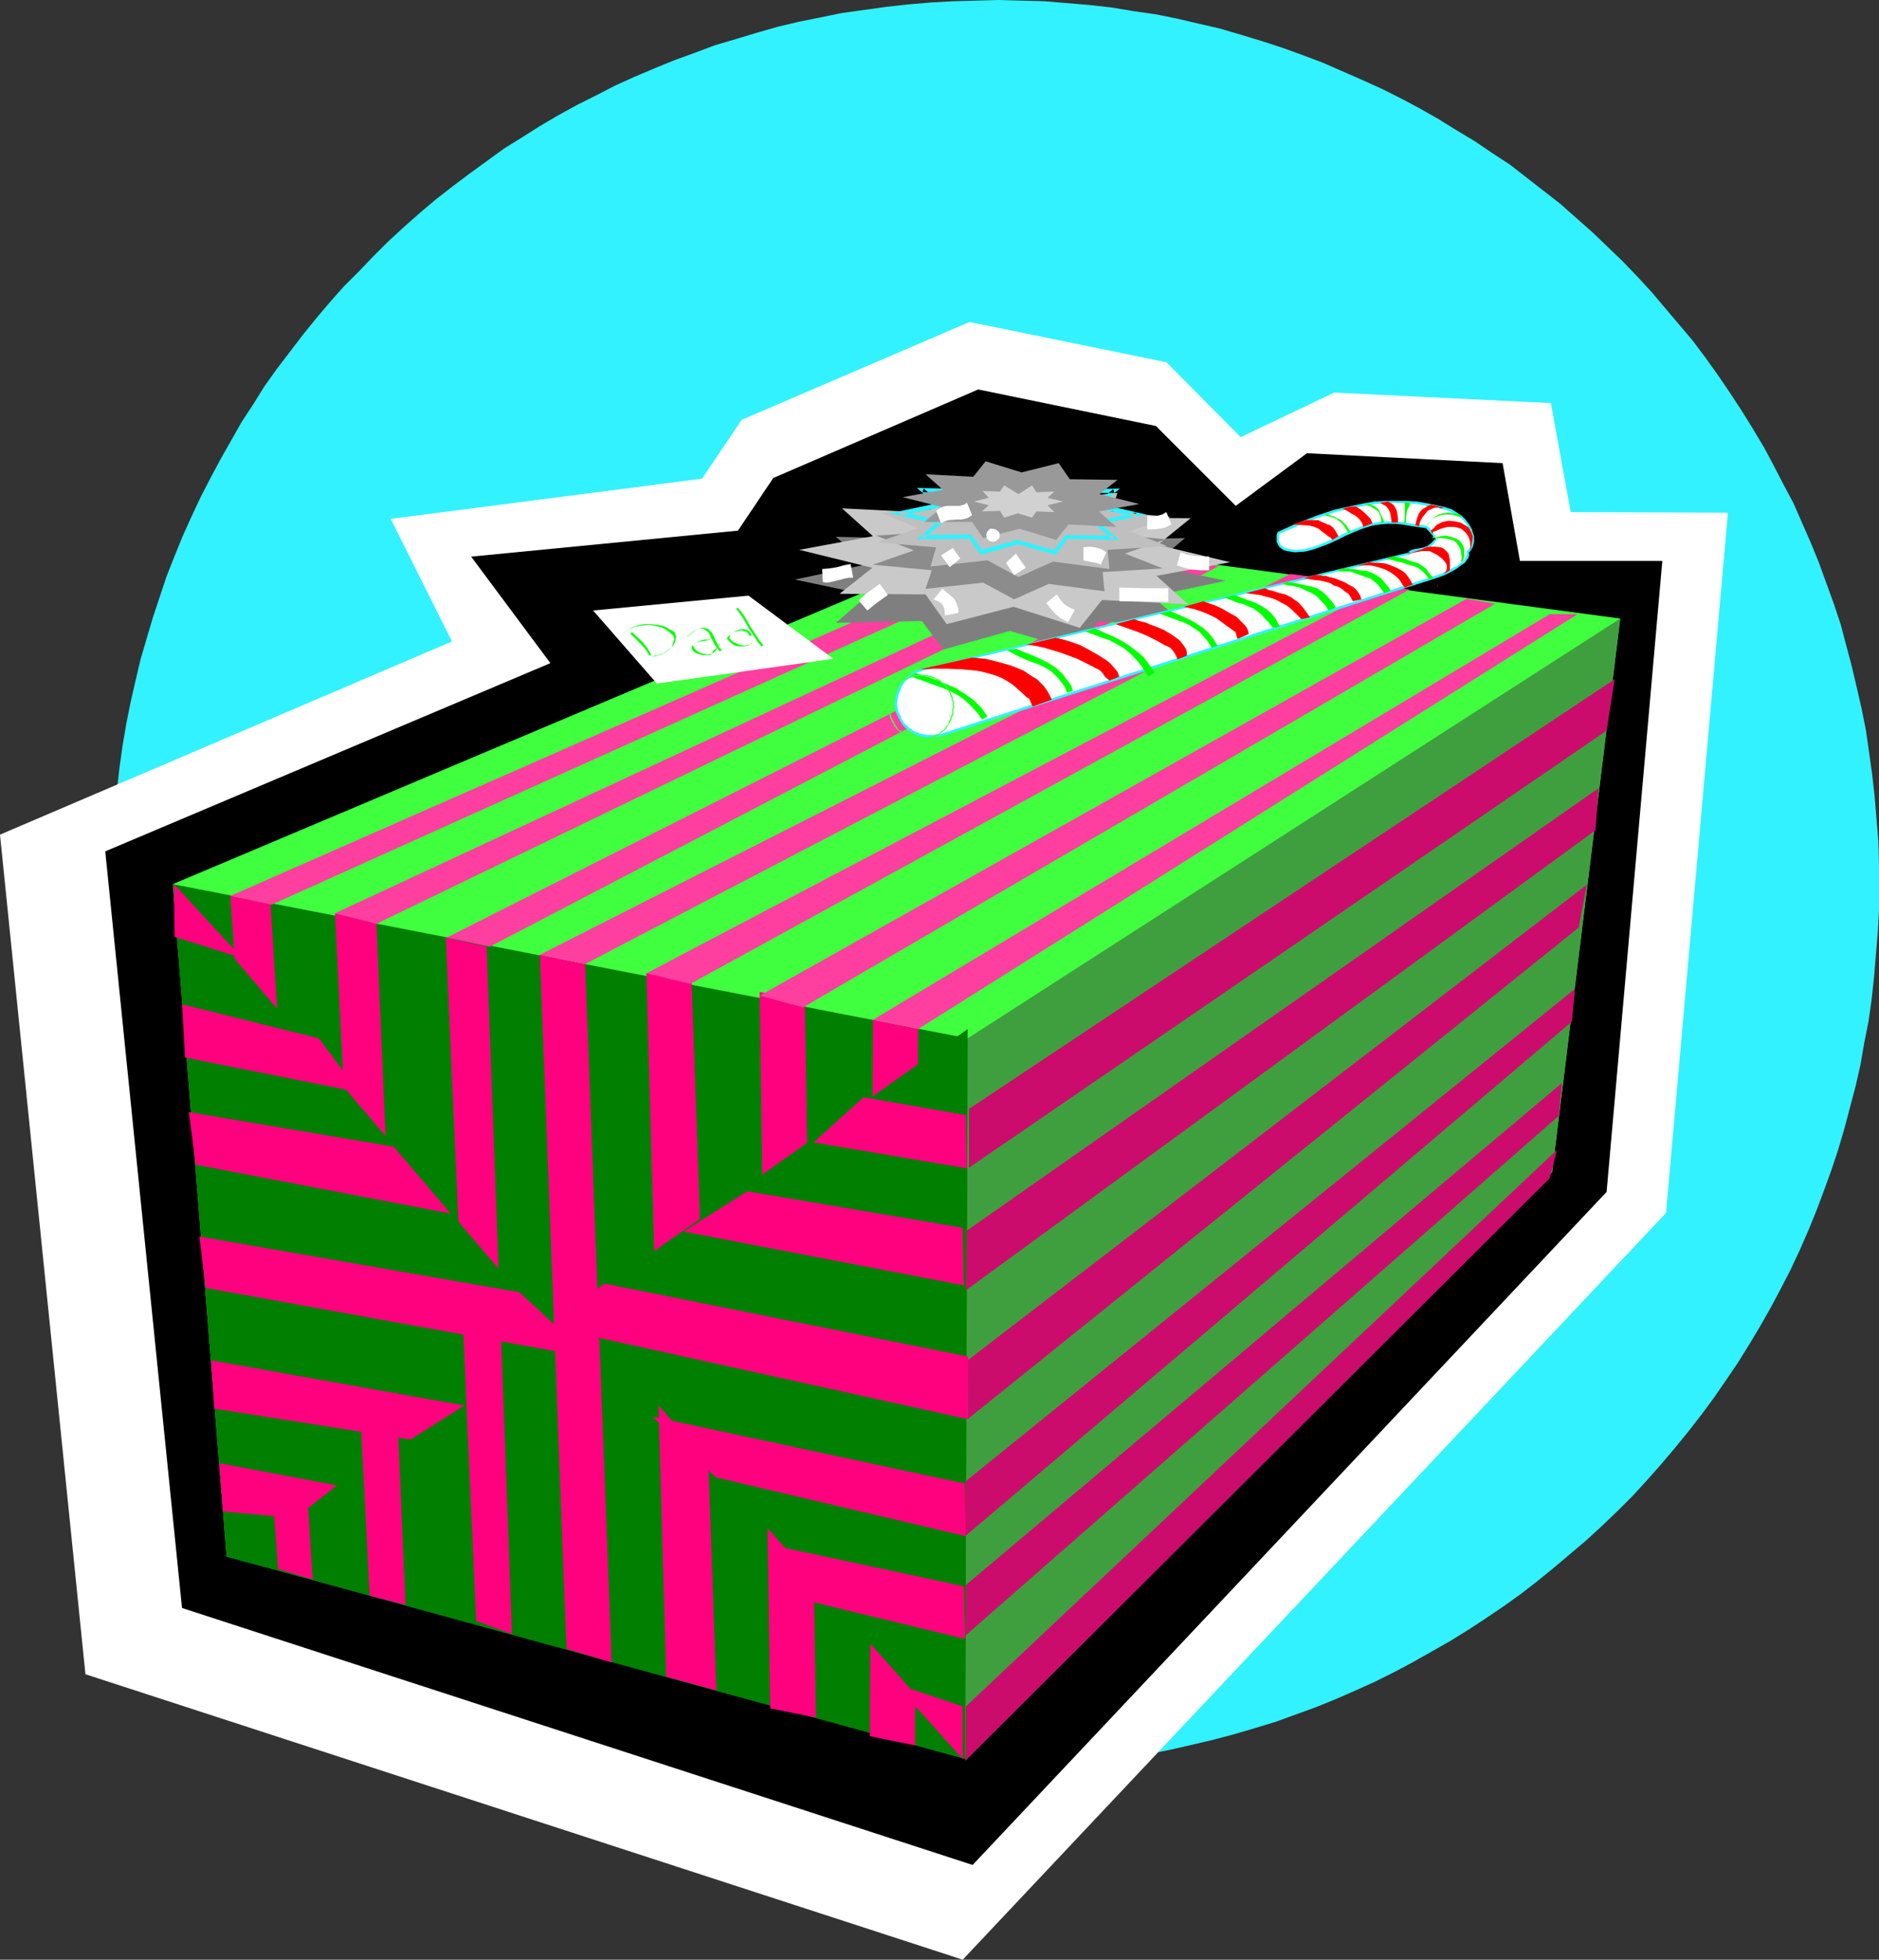
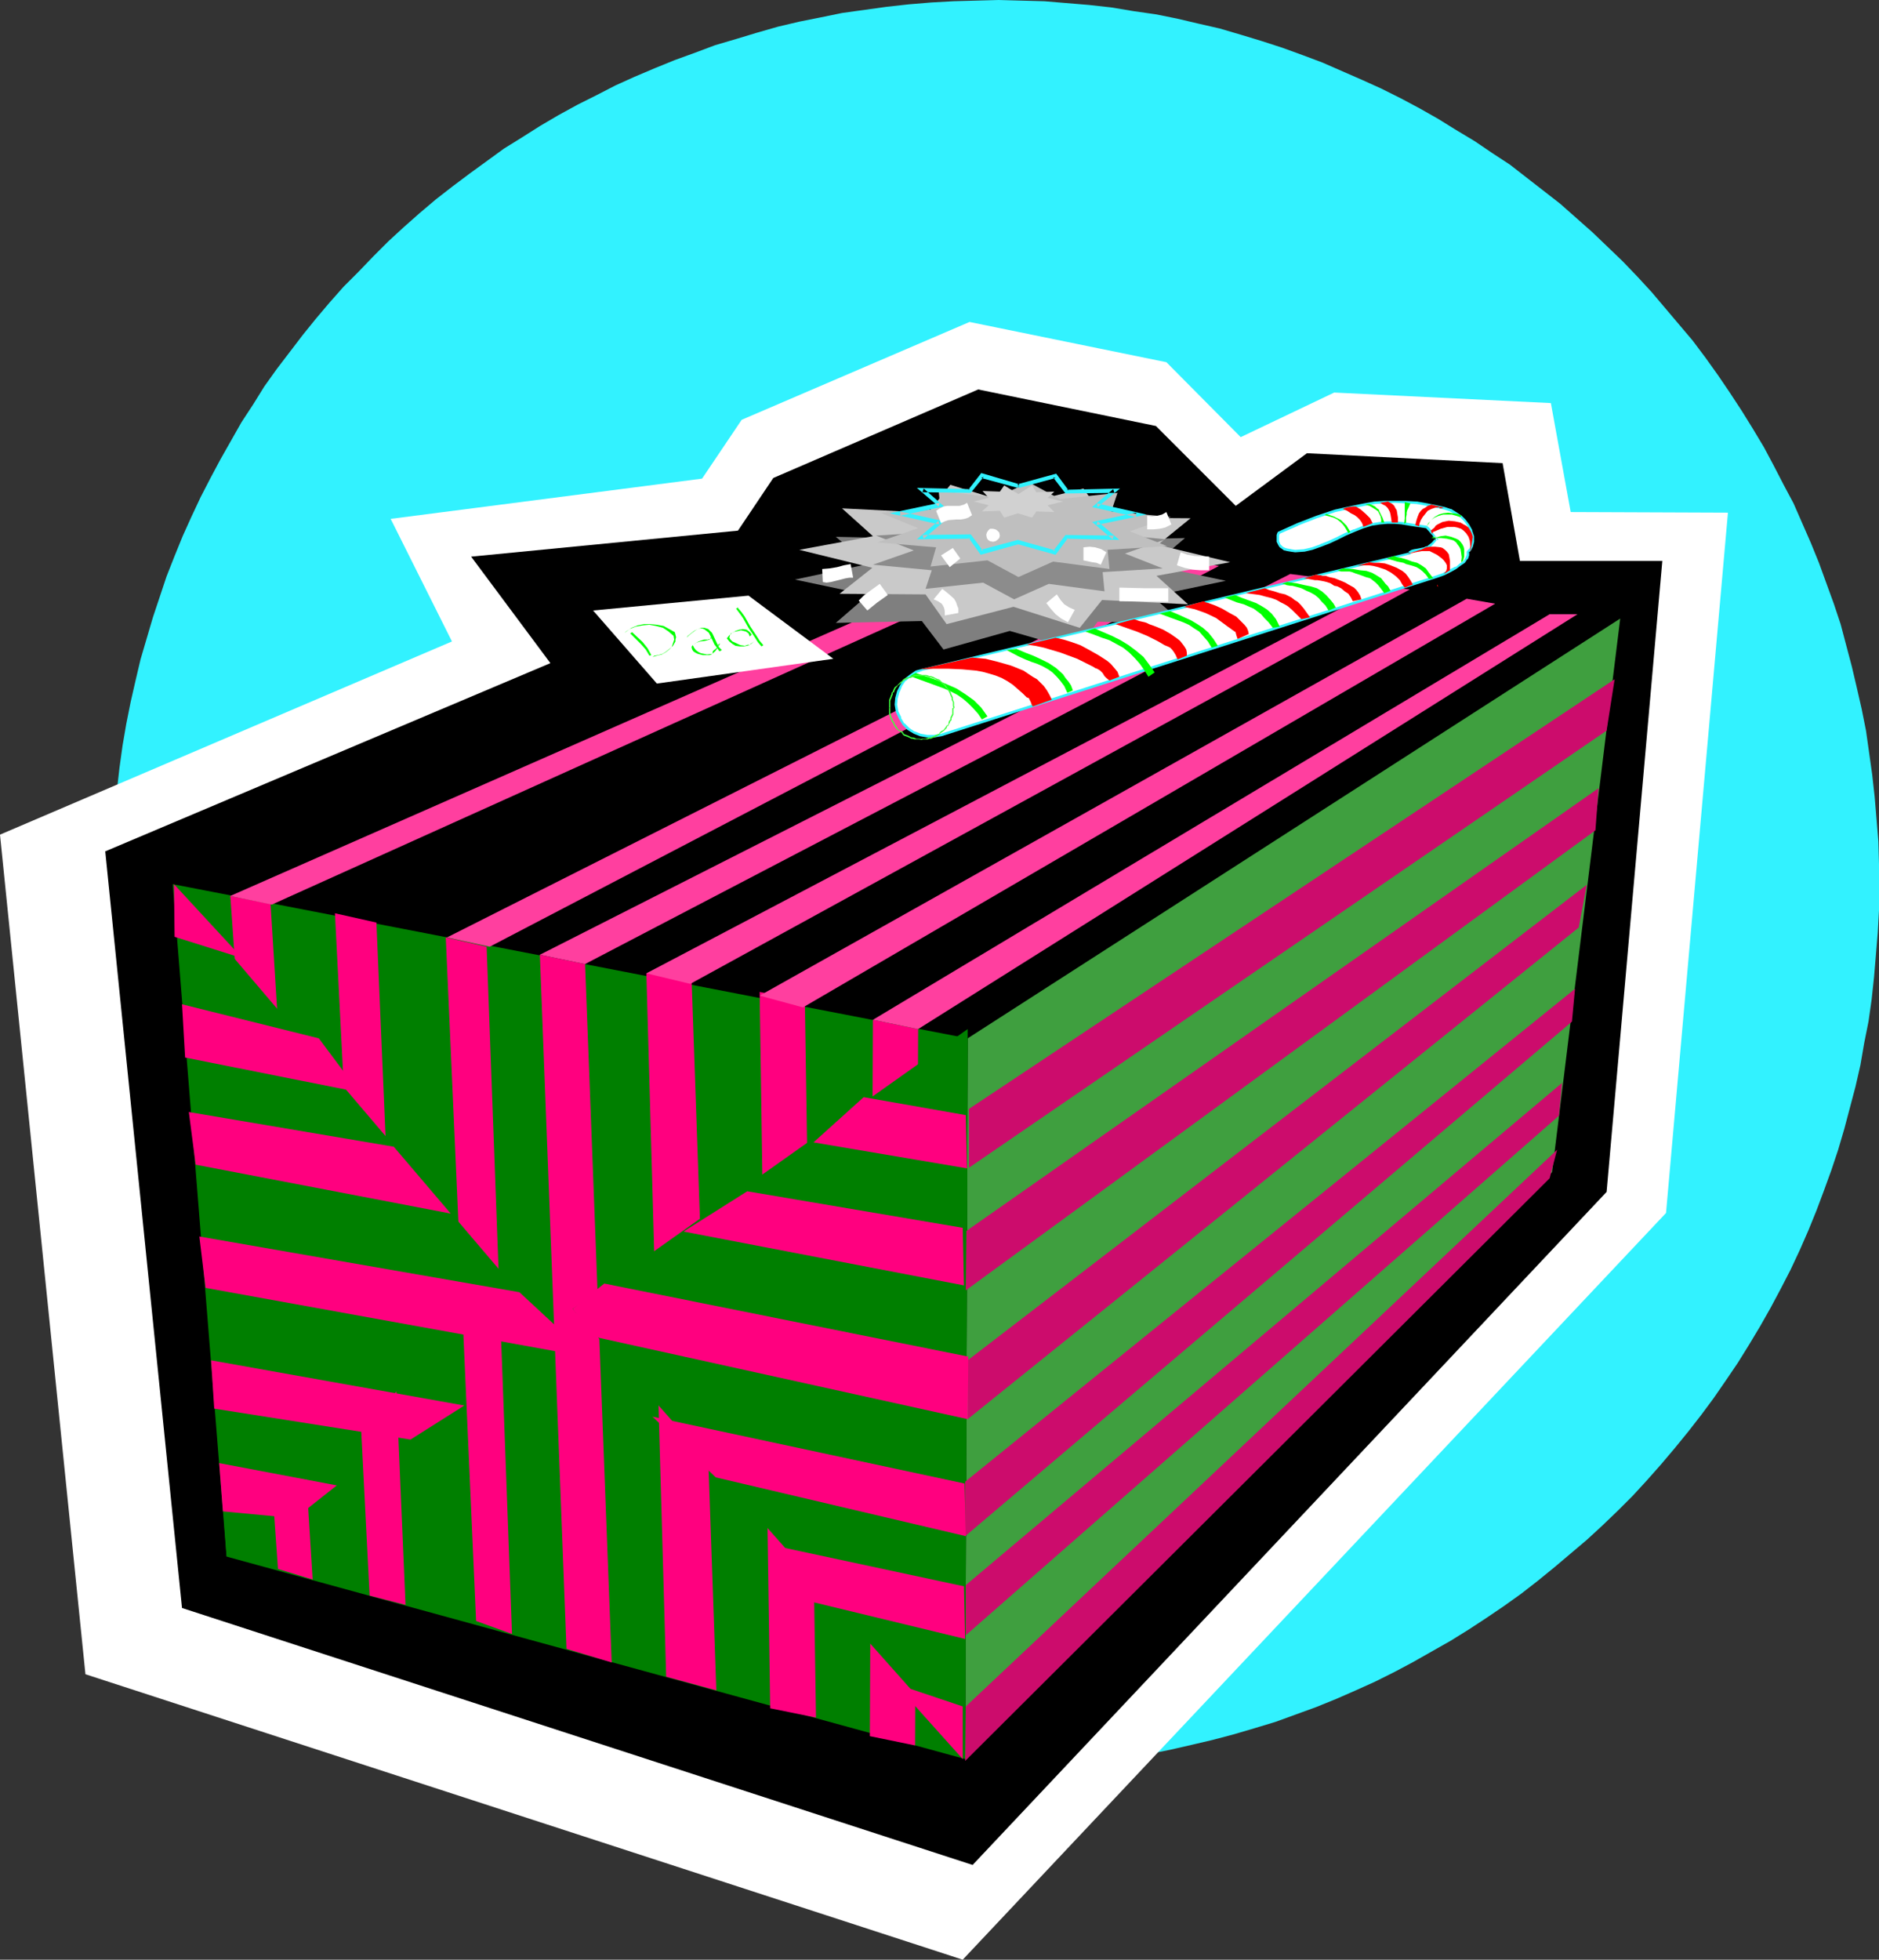
<svg xmlns="http://www.w3.org/2000/svg" xmlns:ns1="http://sodipodi.sourceforge.net/DTD/sodipodi-0.dtd" xmlns:ns2="http://www.inkscape.org/namespaces/inkscape" version="1.0" width="129.766mm" height="135.298mm" id="svg99" ns1:docname="Gift 07.wmf">
  <rect width="100%" height="100%" fill="#333333" stroke="none" />
  <ns1:namedview id="namedview99" pagecolor="#ffffff" bordercolor="#000000" borderopacity="0.25" ns2:showpageshadow="2" ns2:pageopacity="0.0" ns2:pagecheckerboard="0" ns2:deskcolor="#d1d1d1" ns2:document-units="mm" />
  <defs id="defs1">
    <pattern id="WMFhbasepattern" patternUnits="userSpaceOnUse" width="6" height="6" x="0" y="0" />
  </defs>
  <path style="fill:#32f2ff;fill-opacity:1;fill-rule:evenodd;stroke:none" d="m 258.883,461.115 5.979,-0.162 h 5.979 l 5.818,-0.485 5.818,-0.485 5.818,-0.646 11.474,-1.616 5.656,-1.131 5.656,-1.293 5.494,-1.293 5.494,-1.454 5.494,-1.616 5.333,-1.616 5.333,-1.939 5.333,-1.939 5.171,-2.1 5.171,-2.262 5.01,-2.262 5.171,-2.585 4.848,-2.585 4.848,-2.747 4.848,-2.747 4.686,-2.908 4.686,-3.07 4.525,-3.07 4.525,-3.231 4.363,-3.393 4.363,-3.554 4.202,-3.554 4.202,-3.554 4.04,-3.716 4.04,-3.878 3.878,-3.878 3.717,-4.039 3.717,-4.201 3.555,-4.201 3.555,-4.362 3.394,-4.362 3.232,-4.362 3.232,-4.685 3.07,-4.524 2.909,-4.685 2.909,-4.847 2.747,-4.847 2.586,-4.847 2.586,-5.009 2.424,-5.17 2.262,-5.17 2.101,-5.17 1.939,-5.17 1.939,-5.332 1.778,-5.332 1.616,-5.493 1.454,-5.493 1.454,-5.493 1.293,-5.655 0.97,-5.655 1.131,-5.655 0.808,-5.655 0.646,-5.978 0.485,-5.816 0.485,-5.816 0.323,-5.816 v -5.978 -5.978 l -0.162,-5.978 -0.485,-5.816 -0.485,-5.816 -0.646,-5.816 -1.616,-11.471 -1.131,-5.655 -1.293,-5.655 -1.293,-5.493 -1.454,-5.493 -1.454,-5.493 -1.778,-5.332 -1.939,-5.332 -1.939,-5.332 -2.101,-5.17 -2.262,-5.17 -2.262,-5.17 -2.586,-4.847 -2.586,-5.009 -2.586,-4.847 -2.909,-4.847 -2.909,-4.685 -3.07,-4.685 -3.07,-4.524 -3.232,-4.524 -3.394,-4.524 -3.555,-4.201 -3.555,-4.201 -3.555,-4.201 -3.717,-4.039 -3.878,-4.039 -4.04,-3.878 -3.878,-3.716 -8.403,-7.432 -4.363,-3.393 -8.726,-6.786 -4.686,-3.07 -4.525,-3.07 -4.848,-2.908 -4.686,-2.908 -4.848,-2.747 -4.848,-2.585 -5.171,-2.585 -5.01,-2.262 -5.171,-2.262 -5.171,-2.262 -5.171,-1.939 -5.333,-1.939 -5.494,-1.777 -5.333,-1.616 -5.494,-1.616 -5.656,-1.293 -5.494,-1.293 -5.656,-1.131 -5.656,-0.808 -5.818,-0.969 -5.818,-0.646 -5.818,-0.485 -5.818,-0.485 L 266.64,0.162 260.661,0 l -5.979,0.162 -5.818,0.162 -5.818,0.323 -5.818,0.485 -5.818,0.646 -5.818,0.808 -5.818,0.808 -5.494,1.131 -5.656,1.131 -5.494,1.293 -5.656,1.616 -5.333,1.616 -5.494,1.616 -5.171,1.939 -5.333,1.939 -5.171,2.1 -5.333,2.262 -5.01,2.262 -5.01,2.585 -4.848,2.424 -5.01,2.747 -4.686,2.747 -4.848,3.07 -4.686,2.908 -8.888,6.463 -4.525,3.393 -4.363,3.393 -4.202,3.554 -4.202,3.716 -4.04,3.716 -3.878,3.878 -3.878,4.039 -3.878,3.878 -3.717,4.201 -3.555,4.201 -3.394,4.201 -6.787,8.886 -3.232,4.524 -2.909,4.685 -3.07,4.685 -2.747,4.847 -2.747,4.847 -2.586,4.847 -2.586,5.009 -2.424,5.17 -2.262,5.009 -2.101,5.17 -2.101,5.332 -1.778,5.332 -1.778,5.332 -1.616,5.493 -1.616,5.493 -1.293,5.493 -1.293,5.655 -1.131,5.655 -0.97,5.655 -0.808,5.816 -0.646,5.655 -0.646,5.978 -0.323,5.816 -0.323,5.816 v 5.978 5.978 l 0.162,5.978 0.485,5.816 0.485,5.816 0.485,5.816 0.808,5.816 0.97,5.655 1.131,5.655 1.131,5.655 1.293,5.493 1.454,5.493 1.616,5.493 1.778,5.332 1.778,5.332 2.101,5.332 1.939,5.17 2.262,5.17 2.424,5.009 2.424,5.17 2.586,4.847 2.747,4.847 2.747,4.847 2.909,4.685 3.07,4.685 3.232,4.524 3.232,4.524 3.394,4.524 3.394,4.201 3.555,4.362 3.717,4.039 3.717,4.039 3.878,4.039 3.878,3.878 4.04,3.878 4.202,3.554 4.202,3.554 4.202,3.554 4.525,3.393 4.363,3.231 4.525,3.231 4.686,3.07 4.686,2.908 4.848,2.908 4.848,2.747 4.848,2.585 5.01,2.585 5.01,2.424 5.171,2.262 5.171,2.1 5.333,2.1 5.333,1.777 5.333,1.777 5.494,1.616 5.494,1.454 5.494,1.454 5.656,1.293 5.656,0.969 5.656,1.131 5.818,0.808 5.656,0.646 5.979,0.485 5.818,0.485 5.818,0.162 z" id="path1" />
  <path style="fill:#ffffff;fill-opacity:1;fill-rule:evenodd;stroke:none" d="m 193.597,109.543 -10.342,15.349 -81.285,10.502 15.998,31.99 L 0,217.794 22.301,436.88 251.288,511.363 434.865,316.512 l 16.16,-182.734 -41.046,-0.162 -5.171,-28.436 -56.56,-2.747 -24.402,11.633 -19.392,-19.55 -51.389,-10.502 z" id="path2" />
  <path style="fill:#000000;fill-opacity:1;fill-rule:evenodd;stroke:none" d="m 201.838,124.731 -9.211,13.733 -69.65,6.786 20.685,27.79 L 27.472,222.156 47.51,419.592 253.873,486.643 419.352,311.019 433.896,146.381 h -37.168 l -4.525,-25.528 -51.066,-2.585 -18.584,13.733 -20.846,-20.842 -46.379,-9.533 z" id="path3" />
-   <path style="fill:#3fff3f;fill-opacity:1;fill-rule:evenodd;stroke:none" d="M 260.499,139.756 45.086,230.719 59.146,406.182 253.065,458.207 405.131,305.849 422.907,161.407 Z" id="path4" />
  <path style="fill:#3f9f3f;fill-opacity:1;fill-rule:evenodd;stroke:none" d="M 251.934,459.015 252.581,270.95 422.907,161.407 405.131,305.849 Z" id="path5" />
  <path style="fill:#007f00;fill-opacity:1;fill-rule:evenodd;stroke:none" d="M 45.086,230.719 252.581,270.95 251.934,459.015 59.146,406.182 Z" id="path6" />
  <path style="fill:#ff007f;fill-opacity:1;fill-rule:evenodd;stroke:none" d="M 72.558,409.414 60.115,233.789 70.619,235.889 81.608,412.16 Z" id="path7" />
  <path style="fill:#ff007f;fill-opacity:1;fill-rule:evenodd;stroke:none" d="m 96.475,416.361 -9.05,-178.048 10.827,2.424 7.595,178.048 z" id="path8" />
  <path style="fill:#ff007f;fill-opacity:1;fill-rule:evenodd;stroke:none" d="m 124.27,422.985 -7.918,-178.371 10.666,2.424 6.626,179.341 z" id="path9" />
  <path style="fill:#ff007f;fill-opacity:1;fill-rule:evenodd;stroke:none" d="m 147.864,430.256 -6.949,-181.118 11.797,2.424 6.949,182.249 z" id="path10" />
  <path style="fill:#ff007f;fill-opacity:1;fill-rule:evenodd;stroke:none" d="m 173.881,437.527 -5.171,-183.541 11.797,1.293 6.464,185.803 z" id="path11" />
  <path style="fill:#ff007f;fill-opacity:1;fill-rule:evenodd;stroke:none" d="m 201.03,445.767 -2.747,-186.934 11.797,2.424 2.909,186.934 z" id="path12" />
  <path style="fill:#ff007f;fill-opacity:1;fill-rule:evenodd;stroke:none" d="m 227.048,453.037 0.808,-186.934 11.797,2.424 -0.808,186.934 z" id="path13" />
  <path style="fill:#ff3f9f;fill-opacity:1;fill-rule:evenodd;stroke:none" d="M 227.856,266.103 404.484,160.276 h 7.272 l -172.104,108.251 z" id="path14" />
  <path style="fill:#ff3f9f;fill-opacity:1;fill-rule:evenodd;stroke:none" d="m 198.283,259.802 184.547,-103.565 7.434,1.293 -180.669,105.342 z" id="path15" />
  <path style="fill:#ff3f9f;fill-opacity:1;fill-rule:evenodd;stroke:none" d="m 168.71,253.985 192.142,-100.98 7.11,0.808 -187.779,102.919 z" id="path16" />
  <path style="fill:#ff3f9f;fill-opacity:1;fill-rule:evenodd;stroke:none" d="m 140.915,249.138 195.859,-99.364 8.726,1.131 -192.789,100.657 z" id="path17" />
  <path style="fill:#ff3f9f;fill-opacity:1;fill-rule:evenodd;stroke:none" d="m 116.675,244.614 194.405,-98.072 7.11,1.131 -190.365,99.364 z" id="path18" />
-   <path style="fill:#ff3f9f;fill-opacity:1;fill-rule:evenodd;stroke:none" d="m 87.426,238.313 203.616,-94.679 5.979,1.293 -198.768,96.133 z" id="path19" />
  <path style="fill:#ff3f9f;fill-opacity:1;fill-rule:evenodd;stroke:none" d="m 60.115,233.789 211.211,-92.902 7.11,1.616 -207.494,93.548 z" id="path20" />
  <path style="fill:#cc0c6c;fill-opacity:1;fill-rule:evenodd;stroke:none" d="m 252.096,413.614 155.621,-131.032 -0.808,8.563 -154.813,135.556 z" id="path21" />
  <path style="fill:#007f00;fill-opacity:1;fill-rule:evenodd;stroke:none" d="m 252.581,268.526 -103.101,73.029 102.454,115.198 z" id="path22" />
  <path style="fill:#007f00;fill-opacity:1;fill-rule:evenodd;stroke:none" d="M 46.864,233.304 132.997,334.446 59.146,406.182 Z" id="path23" />
  <path style="fill:#ff007f;fill-opacity:1;fill-rule:evenodd;stroke:none" d="m 252.096,290.984 -26.664,-4.685 -13.09,11.794 40.077,6.786 z" id="path24" />
  <path style="fill:#ff007f;fill-opacity:1;fill-rule:evenodd;stroke:none" d="m 251.288,445.282 -17.776,-5.978 2.262,2.424 15.514,17.288 z" id="path25" />
  <path style="fill:#7f7f7f;fill-opacity:1;fill-rule:evenodd;stroke:none" d="m 263.731,138.141 17.453,-4.847 5.494,7.594 22.624,-0.485 -8.403,7.109 19.069,4.039 -19.23,4.039 8.403,7.271 -22.624,-0.646 -5.494,7.432 -17.453,-5.009 -17.291,4.847 -5.656,-7.432 -22.462,0.485 8.403,-7.271 -19.069,-4.039 19.069,-4.039 -8.403,-7.109 22.624,0.485 5.494,-7.432 z" id="path26" />
  <path style="fill:#c9c9c9;fill-opacity:1;fill-rule:evenodd;stroke:none" d="m 265.347,131.84 17.453,-4.362 5.333,7.594 22.624,0.162 -8.565,6.947 18.907,4.524 -19.23,3.554 8.242,7.432 -22.462,-1.131 -5.818,7.271 -17.291,-5.493 -17.453,4.524 -5.494,-7.755 -22.462,-0.162 8.565,-6.786 -19.069,-4.685 19.23,-3.554 -8.08,-7.271 22.462,1.131 5.818,-7.271 z" id="path27" />
  <path style="fill:#8c8c8c;fill-opacity:1;fill-rule:evenodd;stroke:none" d="m 275.528,136.04 15.029,-1.616 -1.616,4.847 15.352,1.454 -10.666,3.716 9.858,3.878 -15.675,0.969 0.485,5.009 -14.544,-1.939 -9.05,4.039 -8.08,-4.362 -15.029,1.616 1.616,-4.847 -15.352,-1.454 10.666,-3.716 -9.858,-3.878 15.675,-0.969 -0.485,-5.009 14.544,1.939 9.05,-4.039 z" id="path28" />
  <path style="fill:#bfbfbf;fill-opacity:1;fill-rule:evenodd;stroke:none" d="m 276.659,130.224 15.029,-1.616 -1.616,4.847 15.514,1.454 -10.666,3.716 9.696,3.878 -15.514,0.969 0.485,5.009 -14.706,-1.939 -9.05,4.039 -8.08,-4.362 -14.867,1.616 1.454,-5.009 -15.352,-1.293 10.666,-3.716 -9.858,-4.039 15.675,-0.969 -0.485,-4.847 14.706,1.939 8.888,-4.039 z" id="path29" />
  <path style="fill:#32f2ff;fill-opacity:1;fill-rule:evenodd;stroke:none" d="m 265.993,127.316 9.534,-2.585 -0.646,-0.162 3.232,4.201 12.766,-0.162 -0.323,-0.969 -5.494,4.685 11.474,2.585 v -1.131 l -11.474,2.424 5.333,4.524 0.323,-0.969 -12.605,-0.162 -3.232,4.201 0.646,-0.162 -9.858,-2.747 -9.696,2.585 0.646,0.323 -3.232,-4.362 -12.605,0.162 0.323,0.969 5.333,-4.524 -11.474,-2.585 v 1.131 l 11.474,-2.424 -5.333,-4.685 -0.323,0.969 12.605,0.162 3.394,-4.201 -0.646,0.323 9.534,2.585 0.323,-0.969 -9.858,-2.908 -3.394,4.362 0.485,-0.162 -13.898,-0.323 5.656,4.847 0.323,-0.969 -13.09,2.747 12.928,2.908 -0.162,-0.969 -5.656,4.847 13.898,-0.162 -0.485,-0.323 3.232,4.524 9.858,-2.747 h -0.162 l 9.858,2.747 3.232,-4.362 -0.485,0.162 13.898,0.323 -5.656,-4.847 -0.323,0.969 13.09,-2.747 -12.928,-2.908 0.162,0.969 5.818,-4.847 -13.898,0.323 0.485,0.162 -3.232,-4.362 -10.019,2.747 z" id="path30" />
-   <path style="fill:#999999;fill-opacity:1;fill-rule:evenodd;stroke:none" d="m 266.64,123.276 9.696,-2.424 2.909,4.201 12.443,0.162 -4.686,3.716 10.342,2.585 -10.504,1.939 4.525,4.039 -12.443,-0.646 -3.232,4.039 -9.534,-2.908 -9.534,2.424 -2.909,-4.201 h -12.443 l 4.686,-3.878 -10.342,-2.585 10.504,-1.939 -4.525,-4.039 12.443,0.646 3.232,-4.039 z" id="path31" />
  <path style="fill:#d1d1d1;fill-opacity:1;fill-rule:evenodd;stroke:none" d="m 265.832,128.931 3.555,-2.262 1.131,1.777 4.686,-0.162 -1.778,1.616 4.04,0.969 -4.04,0.969 1.778,1.777 -4.686,-0.162 -1.131,1.616 -3.717,-1.131 -3.555,1.131 -1.131,-1.777 -4.686,0.162 1.778,-1.616 -3.878,-0.969 3.878,-0.969 -1.616,-1.777 4.525,0.162 1.131,-1.616 z" id="path32" />
  <path style="fill:#ffffff;fill-opacity:1;fill-rule:evenodd;stroke:none" d="m 273.104,157.367 1.131,1.454 1.293,1.454 1.454,1.131 1.778,0.969 1.778,-3.231 -1.454,-0.646 -1.293,-0.808 -0.97,-1.131 -0.97,-1.454 z" id="path33" />
  <path style="fill:#ffffff;fill-opacity:1;fill-rule:evenodd;stroke:none" d="m 292.172,156.883 12.766,0.162 v -3.554 h -6.302 l -6.464,-0.162 z" id="path34" />
  <path style="fill:#ffffff;fill-opacity:1;fill-rule:evenodd;stroke:none" d="m 243.693,156.398 1.131,0.485 0.97,0.646 0.323,0.485 0.323,0.646 0.162,0.808 v 1.131 l 3.555,-0.646 v -1.131 l -0.323,-0.808 -0.323,-0.969 -0.485,-0.808 -1.454,-1.293 -1.616,-1.293 z" id="path35" />
  <path style="fill:#ffffff;fill-opacity:1;fill-rule:evenodd;stroke:none" d="m 229.633,152.359 -2.909,2.1 -1.293,0.969 -1.293,1.293 2.262,2.585 2.586,-2.1 2.747,-1.939 z" id="path36" />
  <path style="fill:#ffffff;fill-opacity:1;fill-rule:evenodd;stroke:none" d="m 222.038,147.189 -1.778,0.323 -1.778,0.485 -1.939,0.323 -1.939,0.162 0.162,3.393 0.97,0.162 1.131,-0.162 3.878,-0.969 0.97,-0.162 h 0.97 z" id="path37" />
  <path style="fill:#ffffff;fill-opacity:1;fill-rule:evenodd;stroke:none" d="m 282.8,146.219 2.262,0.485 1.131,0.162 1.131,0.485 1.454,-3.231 -1.293,-0.808 -1.616,-0.485 -1.454,-0.162 -1.616,0.162 z" id="path38" />
-   <path style="fill:#ffffff;fill-opacity:1;fill-rule:evenodd;stroke:none" d="m 262.6,146.865 2.101,3.231 3.07,-1.939 -1.293,-1.777 -1.293,-1.939 z" id="path39" />
  <path style="fill:#ffffff;fill-opacity:1;fill-rule:evenodd;stroke:none" d="m 248.702,142.988 -3.07,1.939 2.262,3.07 2.747,-2.262 z" id="path40" />
  <path style="fill:#ffffff;fill-opacity:1;fill-rule:evenodd;stroke:none" d="m 307.201,147.512 1.939,0.646 2.101,0.485 2.101,0.162 h 2.262 v -3.554 l -3.717,-0.162 -1.939,-0.323 -1.778,-0.646 z" id="path41" />
  <path style="fill:#ffffff;fill-opacity:1;fill-rule:evenodd;stroke:none" d="m 299.444,138.141 h 1.616 l 1.616,-0.162 1.454,-0.323 1.616,-0.808 -1.293,-3.231 -1.131,0.646 -1.293,0.323 -1.293,0.162 -1.293,-0.162 z" id="path42" />
  <path style="fill:#ffffff;fill-opacity:1;fill-rule:evenodd;stroke:none" d="m 245.632,136.525 0.97,-0.485 0.97,-0.323 2.101,-0.162 h 1.131 l 0.97,-0.162 0.97,-0.323 0.97,-0.646 -1.293,-3.231 -0.808,0.485 -1.131,0.323 h -2.101 -1.131 l -0.97,0.162 -0.97,0.485 -0.97,0.646 z" id="path43" />
  <path style="fill:#ffffff;fill-opacity:1;fill-rule:evenodd;stroke:none" d="m 257.429,139.595 0.162,0.808 0.323,0.485 0.485,0.323 0.808,0.162 0.646,-0.162 0.485,-0.323 0.485,-0.485 0.162,-0.646 -0.162,-0.808 -0.485,-0.485 -0.485,-0.323 -0.646,-0.162 h -0.808 l -0.485,0.485 -0.323,0.485 z" id="path44" />
  <path style="fill:#cc0c6c;fill-opacity:1;fill-rule:evenodd;stroke:none" d="m 251.934,386.633 159.176,-128.608 -0.808,8.563 -158.368,134.263 z" id="path45" />
  <path style="fill:#cc0c6c;fill-opacity:1;fill-rule:evenodd;stroke:none" d="m 252.581,354.965 161.6,-124.084 -2.101,11.148 -159.499,128.285 z" id="path46" />
  <path style="fill:#cc0c6c;fill-opacity:1;fill-rule:evenodd;stroke:none" d="m 252.257,321.197 164.993,-115.521 -0.808,10.987 -164.347,120.045 z" id="path47" />
  <path style="fill:#cc0c6c;fill-opacity:1;fill-rule:evenodd;stroke:none" d="M 252.904,289.369 421.452,177.24 419.352,190.65 252.904,304.718 Z" id="path48" />
  <path style="fill:#cc0c6c;fill-opacity:1;fill-rule:evenodd;stroke:none" d="m 252.096,445.282 154.328,-145.25 -1.939,7.432 -152.55,152.036 z" id="path49" />
  <path style="fill:#ff007f;fill-opacity:1;fill-rule:evenodd;stroke:none" d="m 251.288,320.39 -56.237,-9.533 -16.645,10.502 73.205,14.056 z" id="path50" />
  <path style="fill:#ff007f;fill-opacity:1;fill-rule:evenodd;stroke:none" d="m 252.742,353.996 -95.021,-19.065 -8.242,6.624 5.656,7.271 97.445,21.489 z" id="path51" />
  <path style="fill:#ff007f;fill-opacity:1;fill-rule:evenodd;stroke:none" d="m 251.773,387.117 -81.446,-17.449 16.483,15.834 65.286,15.349 z" id="path52" />
  <path style="fill:#ff007f;fill-opacity:1;fill-rule:evenodd;stroke:none" d="m 251.611,413.938 -47.51,-10.179 7.757,14.218 40.077,9.694 z" id="path53" />
  <path style="fill:#ff007f;fill-opacity:1;fill-rule:evenodd;stroke:none" d="m 58.176,394.388 18.907,1.777 10.827,-8.563 -30.704,-5.816 z" id="path54" />
  <path style="fill:#ff007f;fill-opacity:1;fill-rule:evenodd;stroke:none" d="m 45.571,244.453 17.938,5.655 -2.424,-2.424 -15.675,-16.965 z" id="path55" />
  <path style="fill:#ff007f;fill-opacity:1;fill-rule:evenodd;stroke:none" d="m 55.914,367.568 51.227,8.078 14.059,-8.886 -66.094,-11.794 z" id="path56" />
  <path style="fill:#ff007f;fill-opacity:1;fill-rule:evenodd;stroke:none" d="m 53.651,336.062 93.728,16.965 -0.646,-5.493 -11.15,-10.34 -83.547,-14.541 z" id="path57" />
  <path style="fill:#ff007f;fill-opacity:1;fill-rule:evenodd;stroke:none" d="m 51.066,303.91 66.579,12.764 -14.867,-17.449 -53.49,-9.048 z" id="path58" />
  <path style="fill:#ff007f;fill-opacity:1;fill-rule:evenodd;stroke:none" d="m 48.318,275.958 45.41,9.048 -10.504,-14.056 -35.714,-8.886 z" id="path59" />
  <path style="fill:#ff0000;fill-opacity:1;fill-rule:evenodd;stroke:none" d="m 375.073,152.843 0.323,0.323 -0.162,-0.646 z" id="path60" />
  <path style="fill:#ffffff;fill-opacity:1;fill-rule:evenodd;stroke:none" d="m 383.638,143.473 -0.485,0.646 v 0.162 0.646 l -0.323,0.808 -0.646,0.808 -0.97,0.808 -1.131,0.808 -1.616,0.808 -1.616,0.808 -1.778,0.646 -129.441,41.361 -1.778,0.323 h -1.939 l -1.616,-0.323 -1.616,-0.646 -1.454,-0.969 -1.293,-1.293 -0.97,-1.454 -0.808,-1.616 -0.323,-1.939 0.162,-1.777 0.485,-1.616 0.646,-1.616 1.131,-1.454 1.293,-1.131 1.616,-0.969 1.778,-0.485 127.179,-30.375 -0.162,-0.323 0.646,-0.323 0.485,-0.162 0.97,-0.162 0.97,-0.162 0.808,-0.162 0.646,-0.323 0.646,-0.485 0.808,-0.646 0.808,-0.969 v -0.162 h 0.162 -0.162 l -0.162,-0.162 -0.323,-0.485 -0.323,-0.646 -0.97,-1.131 -0.323,-0.485 -0.323,-0.162 -2.262,-0.323 -2.101,-0.323 -1.939,-0.323 -1.939,-0.162 h -1.939 l -1.939,0.162 -2.101,0.323 -2.262,0.646 -2.424,0.969 -2.262,0.969 -2.262,1.131 -2.101,0.969 -2.101,0.808 -2.101,0.808 -2.262,0.485 -2.262,0.162 -1.131,-0.162 -0.97,-0.162 -0.646,-0.162 -0.646,-0.323 -0.485,-0.323 -0.162,-0.485 -0.485,-0.808 v -0.969 -0.646 l 0.162,-0.646 0.162,-0.162 4.848,-2.1 4.848,-1.939 5.01,-1.616 5.01,-1.131 2.586,-0.485 2.586,-0.485 2.747,-0.162 2.586,-0.162 2.909,0.162 2.747,0.162 2.909,0.485 2.909,0.646 1.616,0.323 1.454,0.485 1.454,0.808 1.131,0.808 1.131,1.131 0.97,1.131 0.646,1.454 0.485,1.616 v 1.293 l -0.323,1.131 z" id="path61" />
  <path style="fill:#32f2ff;fill-opacity:1;fill-rule:evenodd;stroke:none" d="m 383.476,143.311 v -0.162 l -0.646,0.808 v 0.485 -0.162 0.646 -0.162 l -0.323,0.808 v 0 l -0.485,0.808 v 0 l -0.97,0.646 -1.131,0.969 v -0.162 l -1.616,0.808 -1.616,0.808 h 0.162 l -1.778,0.646 -129.441,41.361 -1.939,0.323 h 0.162 -1.939 0.162 l -1.778,-0.323 -1.616,-0.646 0.162,0.162 -1.454,-0.969 v 0 l -1.293,-1.293 v 0.162 l -0.97,-1.616 h 0.162 l -0.808,-1.616 v 0 l -0.323,-1.777 v 0 l 0.162,-1.777 v 0.162 l 0.485,-1.777 v 0.162 l 0.646,-1.616 v 0 l 0.97,-1.454 v 0.162 l 1.293,-1.131 v 0 l 1.616,-0.969 h -0.162 l 1.778,-0.646 127.341,-30.375 v -0.646 l -0.162,0.485 0.485,-0.323 0.646,-0.162 0.97,-0.162 0.808,-0.162 0.808,-0.162 0.808,-0.323 v -0.162 l 0.646,-0.323 h 0.162 l 0.646,-0.646 0.97,-1.131 v -0.323 l -0.485,0.162 v 0.162 l 0.323,-0.646 h -0.162 l 0.323,0.162 -0.162,-0.162 v -0.162 l -0.323,-0.323 v 0 l -0.485,-0.646 v 0 l -0.808,-1.131 -0.485,-0.485 -0.485,-0.323 -2.262,-0.323 -2.101,-0.323 -1.939,-0.323 v 0 l -1.939,-0.162 h -1.939 l -1.939,0.162 h -0.162 l -1.939,0.323 -2.262,0.646 -2.424,0.969 h -0.162 l -2.262,0.969 -2.262,1.131 -2.101,0.969 -2.101,0.808 h 0.162 l -2.262,0.808 -2.101,0.485 v 0 l -2.262,0.162 -1.131,-0.162 h 0.162 l -0.97,-0.162 -0.646,-0.162 v 0 l -0.646,-0.323 0.162,0.162 -0.485,-0.485 -0.323,-0.323 v 0 l -0.323,-0.808 v 0.162 -0.969 -0.646 0 l 0.162,-0.485 v -0.323 0.323 l 4.848,-2.1 h -0.162 l 5.01,-1.939 4.848,-1.616 5.171,-1.131 2.424,-0.485 2.747,-0.485 h -0.162 l 2.747,-0.162 2.586,-0.162 2.909,0.162 2.747,0.162 v 0 l 2.747,0.485 3.07,0.646 1.454,0.323 1.454,0.485 v 0 l 1.454,0.808 v -0.162 l 1.131,0.808 v 0 l 1.131,1.131 0.808,1.131 v 0 l 0.646,1.454 v 0 l 0.485,1.454 v 0 1.293 -0.162 l -0.162,1.293 v -0.162 l -0.485,0.969 0.485,0.323 0.485,-0.969 0.323,-1.293 v -1.454 l -0.485,-1.454 v -0.162 l -0.808,-1.454 -0.97,-1.293 -0.97,-0.969 -1.454,-0.969 v 0 l -1.293,-0.808 h -0.162 l -1.454,-0.485 -1.454,-0.323 -3.07,-0.646 -2.747,-0.485 h -0.162 l -2.747,-0.162 h -2.909 -2.586 l -2.747,0.162 v 0 l -2.747,0.485 -2.424,0.485 -5.171,1.131 -4.848,1.616 -5.01,1.939 v 0 l -5.01,2.262 -0.162,0.323 -0.162,0.485 v 0.162 0.646 0.969 l 0.485,0.969 0.323,0.485 0.485,0.323 0.646,0.485 h 0.162 l 0.646,0.162 0.97,0.162 v 0 l 1.131,0.162 2.262,-0.162 h 0.162 l 2.101,-0.485 2.262,-0.808 v 0 l 2.101,-0.808 2.101,-0.969 2.262,-1.131 2.262,-0.969 v 0 l 2.424,-0.969 2.101,-0.646 2.101,-0.323 v 0 l 1.939,-0.162 h 1.939 l 1.939,0.162 h -0.162 l 1.939,0.323 2.101,0.323 2.262,0.323 v 0 l 0.323,0.162 h -0.162 l 0.485,0.485 0.97,1.131 v -0.162 l 0.323,0.646 v 0.162 l 0.323,0.323 v 0 l 0.162,0.323 h 0.97 l -1.131,-1.131 v 0.969 l 0.162,-0.162 -0.808,0.969 -0.808,0.646 v 0 l -0.646,0.485 v -0.162 l -0.646,0.323 v 0 l -0.808,0.162 -0.808,0.162 -0.97,0.162 -0.646,0.162 -0.808,0.485 0.162,0.485 0.162,-0.323 -127.179,30.375 -1.778,0.485 -1.616,1.131 -1.454,1.131 -0.97,1.454 -0.808,1.616 v 0 l -0.485,1.777 -0.162,1.777 0.323,1.939 0.808,1.777 0.97,1.616 1.293,1.293 1.616,0.969 1.616,0.646 1.778,0.323 h 1.939 l 1.939,-0.323 129.441,-41.361 1.778,-0.646 v 0 l 1.616,-0.808 1.454,-0.808 v 0 l 1.293,-0.969 0.97,-0.646 0.646,-0.969 h 0.162 l 0.323,-0.969 v -0.808 -0.162 l -0.162,0.323 0.646,-0.646 z" id="path62" />
  <path style="fill:#ff0000;fill-opacity:1;fill-rule:evenodd;stroke:none" d="m 240.137,174.655 3.555,-0.162 h 3.717 l 3.717,0.162 3.555,0.323 1.778,0.323 1.778,0.485 1.616,0.485 1.616,0.646 1.454,0.808 1.454,0.969 1.293,1.131 1.293,1.131 0.646,0.646 0.323,0.323 0.323,0.162 h 0.162 l 0.162,0.162 0.162,0.323 0.323,0.646 0.162,0.485 0.323,0.646 5.01,-1.777 -0.646,-1.293 -0.646,-1.131 -0.808,-1.131 -0.808,-0.808 -0.97,-0.969 -1.131,-0.646 -2.424,-1.616 -3.232,-1.293 -3.394,-0.969 -3.232,-0.808 -3.555,-0.323 z" id="path63" />
  <path style="fill:#ff0000;fill-opacity:1;fill-rule:evenodd;stroke:none" d="m 267.933,168.192 2.262,0.323 2.262,0.485 4.363,1.293 4.363,1.616 4.202,2.1 0.485,0.323 0.485,0.162 0.808,0.485 0.323,0.323 0.323,0.323 0.485,0.808 0.485,0.485 0.808,0.646 2.586,-0.969 -0.485,-1.293 -0.808,-0.969 -0.97,-1.131 -0.97,-0.808 -2.262,-1.454 -2.586,-1.454 -2.101,-1.131 -2.262,-0.808 -2.101,-0.646 -2.101,-0.485 z" id="path64" />
  <path style="fill:#ff0000;fill-opacity:1;fill-rule:evenodd;stroke:none" d="m 291.203,162.861 2.747,0.969 2.747,0.969 2.747,1.131 2.586,1.293 1.131,0.646 0.808,0.485 0.808,0.323 0.646,0.323 0.485,0.485 0.485,0.646 0.485,0.808 0.485,1.131 2.424,-0.969 v -0.808 l -0.162,-0.808 -0.485,-0.808 -0.485,-0.646 -0.646,-0.808 -0.808,-0.646 -1.616,-1.131 -1.939,-1.131 -1.939,-0.808 -1.778,-0.646 -0.646,-0.323 -0.485,-0.162 -1.454,-0.323 -1.293,-0.485 z" id="path65" />
  <path style="fill:#ff0000;fill-opacity:1;fill-rule:evenodd;stroke:none" d="m 308.979,158.337 2.909,0.646 2.747,0.969 2.747,1.293 2.424,1.777 0.646,0.485 0.485,0.323 0.646,0.485 0.485,0.323 0.162,0.162 h 0.162 l 0.162,0.323 0.162,0.646 0.162,0.485 0.162,0.485 2.909,-1.293 -0.162,-0.808 -0.323,-0.808 -0.646,-0.808 -0.646,-0.646 -1.454,-1.454 -1.778,-0.969 -1.939,-1.131 -1.778,-0.808 -1.778,-0.646 -0.646,-0.162 -0.646,-0.323 z" id="path66" />
  <path style="fill:#ff0000;fill-opacity:1;fill-rule:evenodd;stroke:none" d="m 325.139,154.782 1.293,0.162 1.293,0.162 1.131,0.162 1.131,0.323 1.939,0.485 1.293,0.485 1.131,0.646 0.97,0.485 0.808,0.485 1.131,0.969 1.131,1.131 0.646,0.646 0.646,0.646 2.262,-0.485 -0.808,-1.131 -0.808,-1.131 -0.808,-0.969 -0.808,-0.808 -0.808,-0.485 -0.808,-0.646 -1.616,-0.808 -1.454,-0.323 -1.454,-0.485 -1.293,-0.323 -1.131,-0.485 z" id="path67" />
  <path style="fill:#ff0000;fill-opacity:1;fill-rule:evenodd;stroke:none" d="m 355.358,156.398 -0.323,-0.969 -0.485,-0.808 -0.485,-0.646 -0.646,-0.646 -1.454,-0.808 -0.808,-0.485 -1.131,-0.485 -0.808,-0.323 -0.808,-0.323 -1.454,-0.323 -0.97,-0.323 h -0.808 l -0.485,-0.162 h -0.485 l -0.646,-0.162 -3.232,0.969 1.131,0.162 0.97,0.162 0.808,0.162 h 0.646 l 0.97,0.162 0.808,0.162 0.646,0.162 0.97,0.323 0.485,0.323 0.485,0.323 0.808,0.162 0.97,0.485 0.97,0.808 0.97,0.646 0.646,0.969 0.485,0.969 z" id="path68" />
  <path style="fill:#ff0000;fill-opacity:1;fill-rule:evenodd;stroke:none" d="m 368.771,152.52 -0.646,-1.131 -0.646,-0.969 -0.646,-0.808 -0.808,-0.646 -1.454,-0.808 -1.616,-0.646 -1.454,-0.485 -1.454,-0.162 h -1.454 l -1.131,-0.162 -3.232,0.969 1.616,-0.162 h 1.454 l 1.131,0.162 1.293,0.323 0.97,0.323 0.97,0.323 1.454,0.808 1.293,0.969 0.97,0.969 0.646,1.131 0.646,0.808 z" id="path69" />
  <path style="fill:#ff0000;fill-opacity:1;fill-rule:evenodd;stroke:none" d="m 367.155,144.603 2.262,-0.485 1.778,-0.323 h 0.97 0.97 l 0.97,0.485 0.97,0.485 1.293,0.969 0.485,0.485 0.485,0.646 0.323,0.646 v 0.808 l -0.162,0.646 -0.646,0.808 1.616,-0.969 v -1.293 -1.131 l -0.162,-0.969 -0.162,-0.808 -0.485,-0.646 -0.485,-0.485 -0.646,-0.485 -0.485,-0.162 -1.454,-0.162 h -1.293 l -1.131,0.162 -0.97,0.485 -0.323,0.162 v 0 h -0.162 z" id="path70" />
-   <path style="fill:#ff0000;fill-opacity:1;fill-rule:evenodd;stroke:none" d="m 349.379,139.918 -0.485,-0.808 -0.485,-0.808 -0.485,-0.646 -0.808,-0.646 -0.646,-0.162 -0.646,-0.323 -0.808,-0.323 -0.646,-0.323 -0.323,-0.162 h -0.485 -0.646 -0.808 -1.131 l -3.717,1.131 2.586,0.162 2.101,0.162 1.131,0.323 1.131,0.485 0.97,0.808 1.131,0.808 0.323,0.323 0.323,0.162 0.485,0.323 0.323,0.485 z" id="path71" />
  <path style="fill:#ff0000;fill-opacity:1;fill-rule:evenodd;stroke:none" d="m 358.267,136.525 -0.646,-1.293 -1.131,-1.131 -1.293,-1.131 -1.293,-0.808 h -0.162 -0.485 l -1.293,0.162 -0.646,0.162 -0.485,0.162 -0.323,0.162 v 0 l 1.131,0.485 0.97,0.646 0.97,0.485 0.646,0.485 0.646,0.646 0.485,0.646 0.323,0.646 0.162,0.646 z" id="path72" />
  <path style="fill:#ff0000;fill-opacity:1;fill-rule:evenodd;stroke:none" d="m 373.457,138.464 0.97,-0.808 0.323,-0.485 0.485,-0.323 0.646,-0.323 0.646,-0.323 1.616,-0.323 1.616,0.162 1.454,0.323 0.808,0.485 0.646,0.323 0.646,0.485 0.485,0.808 0.323,0.646 0.323,0.969 -0.646,4.039 v -1.616 l -0.162,-1.454 -0.323,-0.969 -0.646,-0.969 -0.646,-0.646 -0.646,-0.485 -0.97,-0.323 -0.808,-0.162 h -1.778 l -1.778,0.485 -1.454,0.646 -0.485,0.162 -0.323,0.485 z" id="path73" />
  <path style="fill:#ff0000;fill-opacity:1;fill-rule:evenodd;stroke:none" d="m 364.892,136.364 v -1.293 l -0.162,-0.969 -0.162,-0.969 -0.323,-0.485 -0.323,-0.646 -0.485,-0.485 -1.131,-0.646 -2.101,0.323 0.808,0.485 0.646,0.323 0.485,0.485 0.323,0.485 0.323,0.646 0.162,0.646 0.162,0.969 0.162,1.131 z" id="path74" />
  <path style="fill:#ff0000;fill-opacity:1;fill-rule:evenodd;stroke:none" d="m 370.387,137.333 0.162,-0.808 0.323,-0.808 0.485,-0.808 0.646,-0.808 0.646,-0.808 0.97,-0.485 0.97,-0.323 1.293,-0.162 -0.162,0.162 v 0.162 h 0.162 0.323 l 0.646,-0.162 -3.232,-0.808 -0.97,0.323 -0.646,0.485 -0.646,0.323 -0.485,0.485 -0.485,0.646 -0.323,0.808 -0.323,0.969 -0.323,1.293 z" id="path75" />
  <path style="fill:#00ff00;fill-opacity:1;fill-rule:evenodd;stroke:none" d="m 262.761,169.647 3.07,1.616 1.778,0.808 1.616,0.646 1.454,0.485 1.454,0.646 1.454,0.808 1.131,0.808 1.131,1.131 0.97,1.131 0.97,1.293 0.808,1.777 1.454,-0.646 -0.485,-1.293 -0.646,-0.969 -0.808,-0.969 -0.646,-0.969 -1.778,-1.616 -1.939,-1.293 -1.939,-0.969 -2.101,-0.969 -2.101,-0.808 -2.262,-0.969 z" id="path76" />
  <path style="fill:#00ff00;fill-opacity:1;fill-rule:evenodd;stroke:none" d="m 283.284,164.8 2.262,0.808 2.101,0.808 1.939,0.646 1.778,0.969 1.778,0.969 1.616,1.293 1.454,1.454 1.293,1.454 1.131,1.616 1.131,1.777 1.616,-1.131 -1.454,-2.1 -1.454,-1.939 -1.939,-1.616 -1.939,-1.454 -2.101,-1.293 -2.262,-1.131 -4.525,-1.939 z" id="path77" />
  <path style="fill:#00ff00;fill-opacity:1;fill-rule:evenodd;stroke:none" d="m 302.676,160.114 2.586,0.969 1.778,0.646 1.778,0.646 1.454,0.646 1.454,0.969 1.293,0.808 1.131,1.293 1.131,1.293 0.97,1.616 1.616,-0.485 -1.131,-1.777 -1.293,-1.616 -1.454,-1.293 -1.454,-0.969 -1.616,-0.969 -1.778,-0.808 -1.778,-0.808 -1.939,-0.808 z" id="path78" />
  <path style="fill:#00ff00;fill-opacity:1;fill-rule:evenodd;stroke:none" d="m 257.752,186.934 -0.808,-1.131 -0.808,-1.131 -1.939,-1.939 -2.262,-1.616 -2.262,-1.454 -2.586,-1.131 -2.747,-1.131 -5.333,-1.777 -1.454,0.808 3.555,1.293 3.555,1.293 1.778,0.646 1.778,0.808 1.616,0.808 1.616,1.131 1.293,1.131 1.293,1.293 1.293,1.454 0.97,1.454 z" id="path79" />
  <path style="fill:#00ff00;fill-opacity:1;fill-rule:evenodd;stroke:none" d="m 319.644,155.913 3.232,1.293 1.778,0.485 1.454,0.646 1.131,0.485 1.939,1.454 0.808,0.969 1.131,1.131 1.131,1.454 1.778,-0.323 v 0 l -0.485,-0.969 -0.485,-0.969 -1.131,-1.454 -1.293,-1.131 -1.293,-0.808 -1.454,-0.808 -1.778,-0.646 -1.778,-0.646 -1.939,-0.808 z" id="path80" />
  <path style="fill:#00ff00;fill-opacity:1;fill-rule:evenodd;stroke:none" d="m 348.732,158.66 -0.646,-1.131 -0.646,-0.808 -1.293,-1.454 -1.131,-0.969 -1.293,-0.808 -1.616,-0.485 -1.616,-0.323 -2.101,-0.485 -2.424,-0.323 -1.293,0.485 0.808,0.162 0.323,0.162 0.97,0.162 h 0.485 l 0.646,0.162 1.778,0.485 1.293,0.646 1.131,0.485 1.131,0.646 0.97,0.808 0.808,0.969 0.97,0.969 0.808,1.293 1.939,-0.808 z" id="path81" />
  <path style="fill:#00ff00;fill-opacity:1;fill-rule:evenodd;stroke:none" d="m 362.953,154.136 -0.646,-1.131 -0.646,-0.646 -1.131,-1.454 -1.293,-0.808 -1.131,-0.646 -1.454,-0.485 -1.616,-0.162 -1.939,-0.323 -2.424,-0.162 -1.454,0.485 0.808,0.323 h 0.485 1.778 l 0.646,0.162 0.808,0.323 1.454,0.485 1.293,0.485 1.131,0.323 0.646,0.485 0.808,0.646 0.646,0.646 0.646,0.808 0.97,1.293 z" id="path82" />
  <path style="fill:#00ff00;fill-opacity:1;fill-rule:evenodd;stroke:none" d="m 361.984,145.734 2.747,0.808 1.616,0.323 0.646,0.323 0.646,0.162 1.131,0.323 0.97,0.323 0.808,0.485 0.808,0.646 0.808,0.808 0.808,1.131 1.131,-0.162 -1.131,-1.454 -0.808,-1.131 -1.131,-0.808 -1.131,-0.646 -1.293,-0.323 -1.293,-0.485 -1.616,-0.485 -0.97,-0.162 -0.808,-0.323 z" id="path83" />
-   <path style="fill:#00ff00;fill-opacity:1;fill-rule:evenodd;stroke:none" d="m 374.912,140.241 -0.808,-0.162 v 0 l -0.485,0.323 v 0 h 2.586 l 1.454,0.162 1.293,0.323 0.485,0.162 0.646,0.485 0.323,0.485 0.485,0.646 0.323,0.646 0.162,0.969 0.162,1.131 -0.162,1.293 0.485,-0.323 0.323,-1.131 v -0.969 -0.969 l -0.162,-0.646 -0.323,-0.646 -0.485,-0.646 -0.485,-0.485 -0.646,-0.323 -1.293,-0.485 -1.454,-0.323 -1.293,0.162 z" id="path84" />
+   <path style="fill:#00ff00;fill-opacity:1;fill-rule:evenodd;stroke:none" d="m 374.912,140.241 -0.808,-0.162 v 0 l -0.485,0.323 h 2.586 l 1.454,0.162 1.293,0.323 0.485,0.162 0.646,0.485 0.323,0.485 0.485,0.646 0.323,0.646 0.162,0.969 0.162,1.131 -0.162,1.293 0.485,-0.323 0.323,-1.131 v -0.969 -0.969 l -0.162,-0.646 -0.323,-0.646 -0.485,-0.646 -0.485,-0.485 -0.646,-0.323 -1.293,-0.485 -1.454,-0.323 -1.293,0.162 z" id="path84" />
  <path style="fill:#00ff00;fill-opacity:1;fill-rule:evenodd;stroke:none" d="m 381.537,134.586 -1.131,-0.485 -1.131,-0.162 -1.293,-0.162 -1.293,0.162 -1.131,0.323 -1.131,0.646 -1.131,1.131 -0.97,1.454 0.485,-0.969 0.808,-0.808 0.808,-0.646 1.131,-0.485 1.131,-0.323 h 1.131 1.131 l 1.131,0.323 0.97,0.323 z" id="path85" />
  <path style="fill:#00ff00;fill-opacity:1;fill-rule:evenodd;stroke:none" d="m 368.124,131.355 -0.485,1.131 -0.323,0.646 -0.162,0.646 v 0.485 l -0.162,0.808 v 0.646 0.646 l -0.485,0.323 0.162,-1.454 v -1.293 -1.293 -1.616 z" id="path86" />
  <path style="fill:#00ff00;fill-opacity:1;fill-rule:evenodd;stroke:none" d="m 357.459,131.516 0.808,0.323 0.646,0.323 0.485,0.485 0.485,0.323 0.162,0.485 0.323,0.646 0.485,0.969 0.485,1.293 h -0.808 v -0.808 l -0.162,-0.808 -0.323,-0.646 -0.323,-0.646 -0.646,-0.485 -0.808,-0.485 -0.808,-0.485 -1.131,-0.323 z" id="path87" />
  <path style="fill:#00ff00;fill-opacity:1;fill-rule:evenodd;stroke:none" d="m 346.147,134.102 1.939,0.646 0.97,0.485 0.97,0.485 0.646,0.646 0.808,0.808 0.485,0.808 0.485,0.808 -0.485,0.323 -0.97,-1.616 -0.485,-0.646 -0.646,-0.646 -0.808,-0.646 -0.97,-0.485 -1.131,-0.323 -1.131,-0.323 z" id="path88" />
  <path style="fill:#ffffff;fill-opacity:1;fill-rule:evenodd;stroke:none" d="m 154.813,159.306 16.645,19.065 46.056,-6.463 -22.139,-16.48 z" id="path89" />
  <path style="fill:#00ff00;fill-opacity:1;fill-rule:evenodd;stroke:none" d="m 164.993,164.961 2.747,2.585 1.293,1.616 0.97,1.777 -0.485,0.162 -0.97,-1.616 -1.293,-1.454 -1.454,-1.454 -1.293,-1.293 z" id="path90" />
  <path style="fill:#00ff00;fill-opacity:1;fill-rule:evenodd;stroke:none" d="m 163.377,164.8 1.454,-0.969 1.616,-0.646 1.616,-0.323 h 1.778 l 1.616,0.162 1.778,0.323 1.454,0.808 1.454,0.808 0.162,0.646 0.162,0.646 -0.162,0.646 v 0.485 l -0.646,1.131 -0.808,0.808 -0.97,0.808 -1.131,0.646 -1.293,0.323 -1.131,0.323 0.485,-0.323 0.97,-0.162 1.131,-0.323 0.808,-0.485 0.808,-0.646 0.808,-0.646 0.323,-0.969 0.323,-0.969 -0.162,-0.969 -1.293,-1.131 -1.454,-0.969 -1.778,-0.485 -1.778,-0.323 -1.778,0.162 -1.778,0.323 -1.616,0.646 -1.293,0.969 z" id="path91" />
  <path style="fill:#00ff00;fill-opacity:1;fill-rule:evenodd;stroke:none" d="m 179.537,165.93 0.808,-0.646 0.808,-0.646 0.97,-0.485 0.97,-0.323 h 0.808 l 0.97,0.323 0.646,0.646 0.323,0.323 0.323,0.646 0.97,2.1 0.485,0.969 0.808,0.808 -0.646,0.323 -0.646,-0.969 -0.646,-0.808 -0.97,-2.1 -0.485,-0.969 -0.808,-0.646 -0.485,-0.323 -0.485,-0.162 h -0.485 l -0.646,0.162 -0.808,0.485 -0.646,0.485 -0.808,0.646 -0.646,0.646 z" id="path92" />
  <path style="fill:#00ff00;fill-opacity:1;fill-rule:evenodd;stroke:none" d="m 185.84,166.092 -0.323,0.485 -0.323,0.323 -1.131,0.323 -1.293,0.162 -0.485,0.162 -0.646,0.162 h 0.162 l -0.323,0.162 -0.162,0.162 -0.323,0.162 -0.162,0.162 0.323,0.646 0.485,0.646 0.646,0.485 0.646,0.323 1.616,0.323 1.454,-0.162 v -0.485 l 0.162,-0.323 0.646,-0.485 0.485,-0.485 0.162,-0.323 v -0.323 l 0.485,-0.323 -0.485,0.969 -0.808,1.131 -0.97,0.808 -0.485,0.162 h -0.646 -1.131 l -1.293,-0.323 -0.646,-0.323 -0.485,-0.323 -0.323,-0.485 -0.162,-0.646 0.162,-0.323 0.323,-0.323 0.808,-0.485 h -0.162 l 1.131,-0.485 0.97,-0.323 h 0.97 l 1.131,-0.323 -0.485,-0.162 z" id="path93" />
  <path style="fill:#00ff00;fill-opacity:1;fill-rule:evenodd;stroke:none" d="m 192.627,158.66 0.97,1.131 0.808,1.131 1.454,2.585 1.616,2.424 0.808,1.293 0.97,1.131 -0.485,0.323 -0.97,-1.131 -0.808,-1.293 -1.616,-2.424 -1.454,-2.585 -0.808,-1.131 -0.97,-1.293 0.485,-0.323 z" id="path94" />
  <path style="fill:#00ff00;fill-opacity:1;fill-rule:evenodd;stroke:none" d="m 196.182,165.607 -0.323,-0.485 -0.323,-0.323 -0.646,-0.485 -0.97,-0.162 -0.97,0.162 -0.97,0.323 -0.808,0.485 -0.808,0.646 -0.646,0.808 0.646,0.808 0.808,0.646 0.808,0.485 1.131,0.162 h 0.97 l 0.97,-0.162 0.97,-0.485 0.808,-0.646 -0.485,0.323 -0.485,0.323 -0.485,0.485 v -0.323 l -0.97,0.323 -1.131,-0.162 -2.101,-0.969 -0.485,-0.485 -0.323,-0.485 0.162,-0.646 0.323,-0.646 v 0.162 0.162 l 0.485,-0.485 0.646,-0.162 0.808,-0.162 0.646,-0.162 0.646,0.162 0.646,0.162 0.646,0.485 0.323,0.808 z" id="path95" />
  <path style="fill:#3fff3f;fill-opacity:1;fill-rule:evenodd;stroke:none" d="m 240.461,193.074 h 0.162 l 0.162,-0.162 h 0.808 0.646 l 0.323,-0.162 h 0.485 l 0.323,-0.162 0.485,-0.162 0.323,-0.162 0.323,-0.162 0.323,-0.162 0.485,-0.323 0.162,-0.323 0.323,-0.162 0.646,-0.485 0.646,-0.646 0.162,-0.485 0.323,-0.162 0.162,-0.485 0.162,-0.162 0.162,-0.485 0.323,-0.323 v -0.485 l 0.162,-0.323 0.162,-0.323 0.162,-0.323 v -0.646 -0.808 l 0.162,-0.162 0.162,-0.162 h -0.323 v 0 l -0.323,0.162 v 0.969 0.485 l -0.162,0.323 -0.162,0.323 -0.162,0.323 v 0.485 l -0.323,0.323 -0.162,0.485 v 0.323 l -0.162,0.323 -0.323,0.162 -0.323,0.485 -0.485,0.646 -0.646,0.323 -0.323,0.323 -0.162,0.323 -0.485,0.162 -0.323,0.162 -0.323,0.162 -0.323,0.162 -0.485,0.162 -0.323,0.162 h -0.485 l -0.323,0.162 -0.485,0.162 h -0.97 l -0.162,0.162 v 0 z" id="path96" />
  <path style="fill:#3fff3f;fill-opacity:1;fill-rule:evenodd;stroke:none" d="m 249.187,184.672 v 0 l -0.162,-0.485 v -0.969 l -0.162,-0.323 -0.162,-0.485 v -0.485 l -0.162,-0.323 -0.162,-0.323 -0.162,-0.485 -0.162,-0.323 -0.162,-0.323 -0.323,-0.323 -0.323,-0.323 -0.162,-0.323 -0.162,-0.323 -0.646,-0.646 -0.323,-0.162 -0.323,-0.323 -0.323,-0.323 -0.323,-0.162 -0.485,-0.162 -0.323,-0.162 -0.323,-0.162 -0.323,-0.162 -0.485,-0.162 h -0.323 l -0.485,-0.162 -0.485,-0.162 h -1.131 v 0.323 h 1.131 l 0.323,0.162 0.485,0.162 h 0.323 l 0.485,0.162 0.323,0.162 h 0.323 l 0.323,0.323 0.485,0.162 0.323,0.162 0.323,0.162 0.323,0.485 0.323,0.162 0.485,0.485 0.162,0.323 0.323,0.323 0.323,0.323 0.162,0.323 0.162,0.323 0.162,0.323 0.162,0.485 0.162,0.323 0.162,0.323 v 0.485 l 0.162,0.323 0.162,0.323 v 0.969 l 0.162,0.646 v -0.162 z" id="path97" />
  <path style="fill:#3fff3f;fill-opacity:1;fill-rule:evenodd;stroke:none" d="m 240.622,176.109 h -0.485 -0.97 -0.485 l -0.323,0.162 -0.485,0.162 -0.323,0.162 -0.323,0.162 h -0.485 l -0.323,0.162 -0.323,0.162 -0.485,0.323 -0.162,0.323 -0.323,0.162 -0.323,0.323 -0.323,0.323 -0.323,0.323 -0.646,0.485 -0.323,0.646 -0.162,0.485 -0.323,0.323 v 0.323 l -0.162,0.323 -0.162,0.485 -0.162,0.323 -0.162,0.485 v 0.485 1.454 h 0.323 v -1.454 -0.323 l 0.162,-0.485 0.162,-0.323 0.162,-0.485 0.162,-0.323 v -0.485 l 0.323,-0.162 0.162,-0.485 0.323,-0.646 0.323,-0.323 0.162,-0.323 0.323,-0.162 0.323,-0.323 0.323,-0.162 0.323,-0.323 0.162,-0.162 0.485,-0.323 0.323,-0.162 0.323,-0.162 0.485,-0.162 h 0.323 l 0.323,-0.162 0.485,-0.162 0.323,-0.162 h 0.323 0.97 0.485 z" id="path98" />
  <path style="fill:#3fff3f;fill-opacity:1;fill-rule:evenodd;stroke:none" d="m 232.057,184.672 v 1.131 0.485 l 0.162,0.485 0.162,0.646 0.323,0.485 v 0.323 l 0.323,0.323 0.162,0.323 0.162,0.485 0.162,0.162 0.323,0.485 0.323,0.323 0.323,0.323 0.323,0.162 0.646,0.485 0.162,0.323 0.323,0.323 0.485,0.162 0.808,0.323 0.323,0.162 0.323,0.162 h 0.323 l 0.485,0.162 h 0.485 0.808 l 0.485,0.162 v 0 -0.162 h 0.162 l -0.646,-0.162 h -0.808 l -0.323,-0.162 -0.485,-0.162 h -0.323 l -0.485,-0.162 -0.162,-0.162 -0.808,-0.323 -0.485,-0.162 -0.323,-0.323 -0.162,-0.323 -0.646,-0.323 -0.323,-0.162 -0.323,-0.323 -0.162,-0.323 -0.323,-0.485 -0.162,-0.162 -0.162,-0.323 -0.162,-0.485 -0.323,-0.323 v -0.323 l -0.323,-0.485 -0.162,-0.646 -0.162,-0.485 v -0.323 -1.131 z" id="path99" />
</svg>